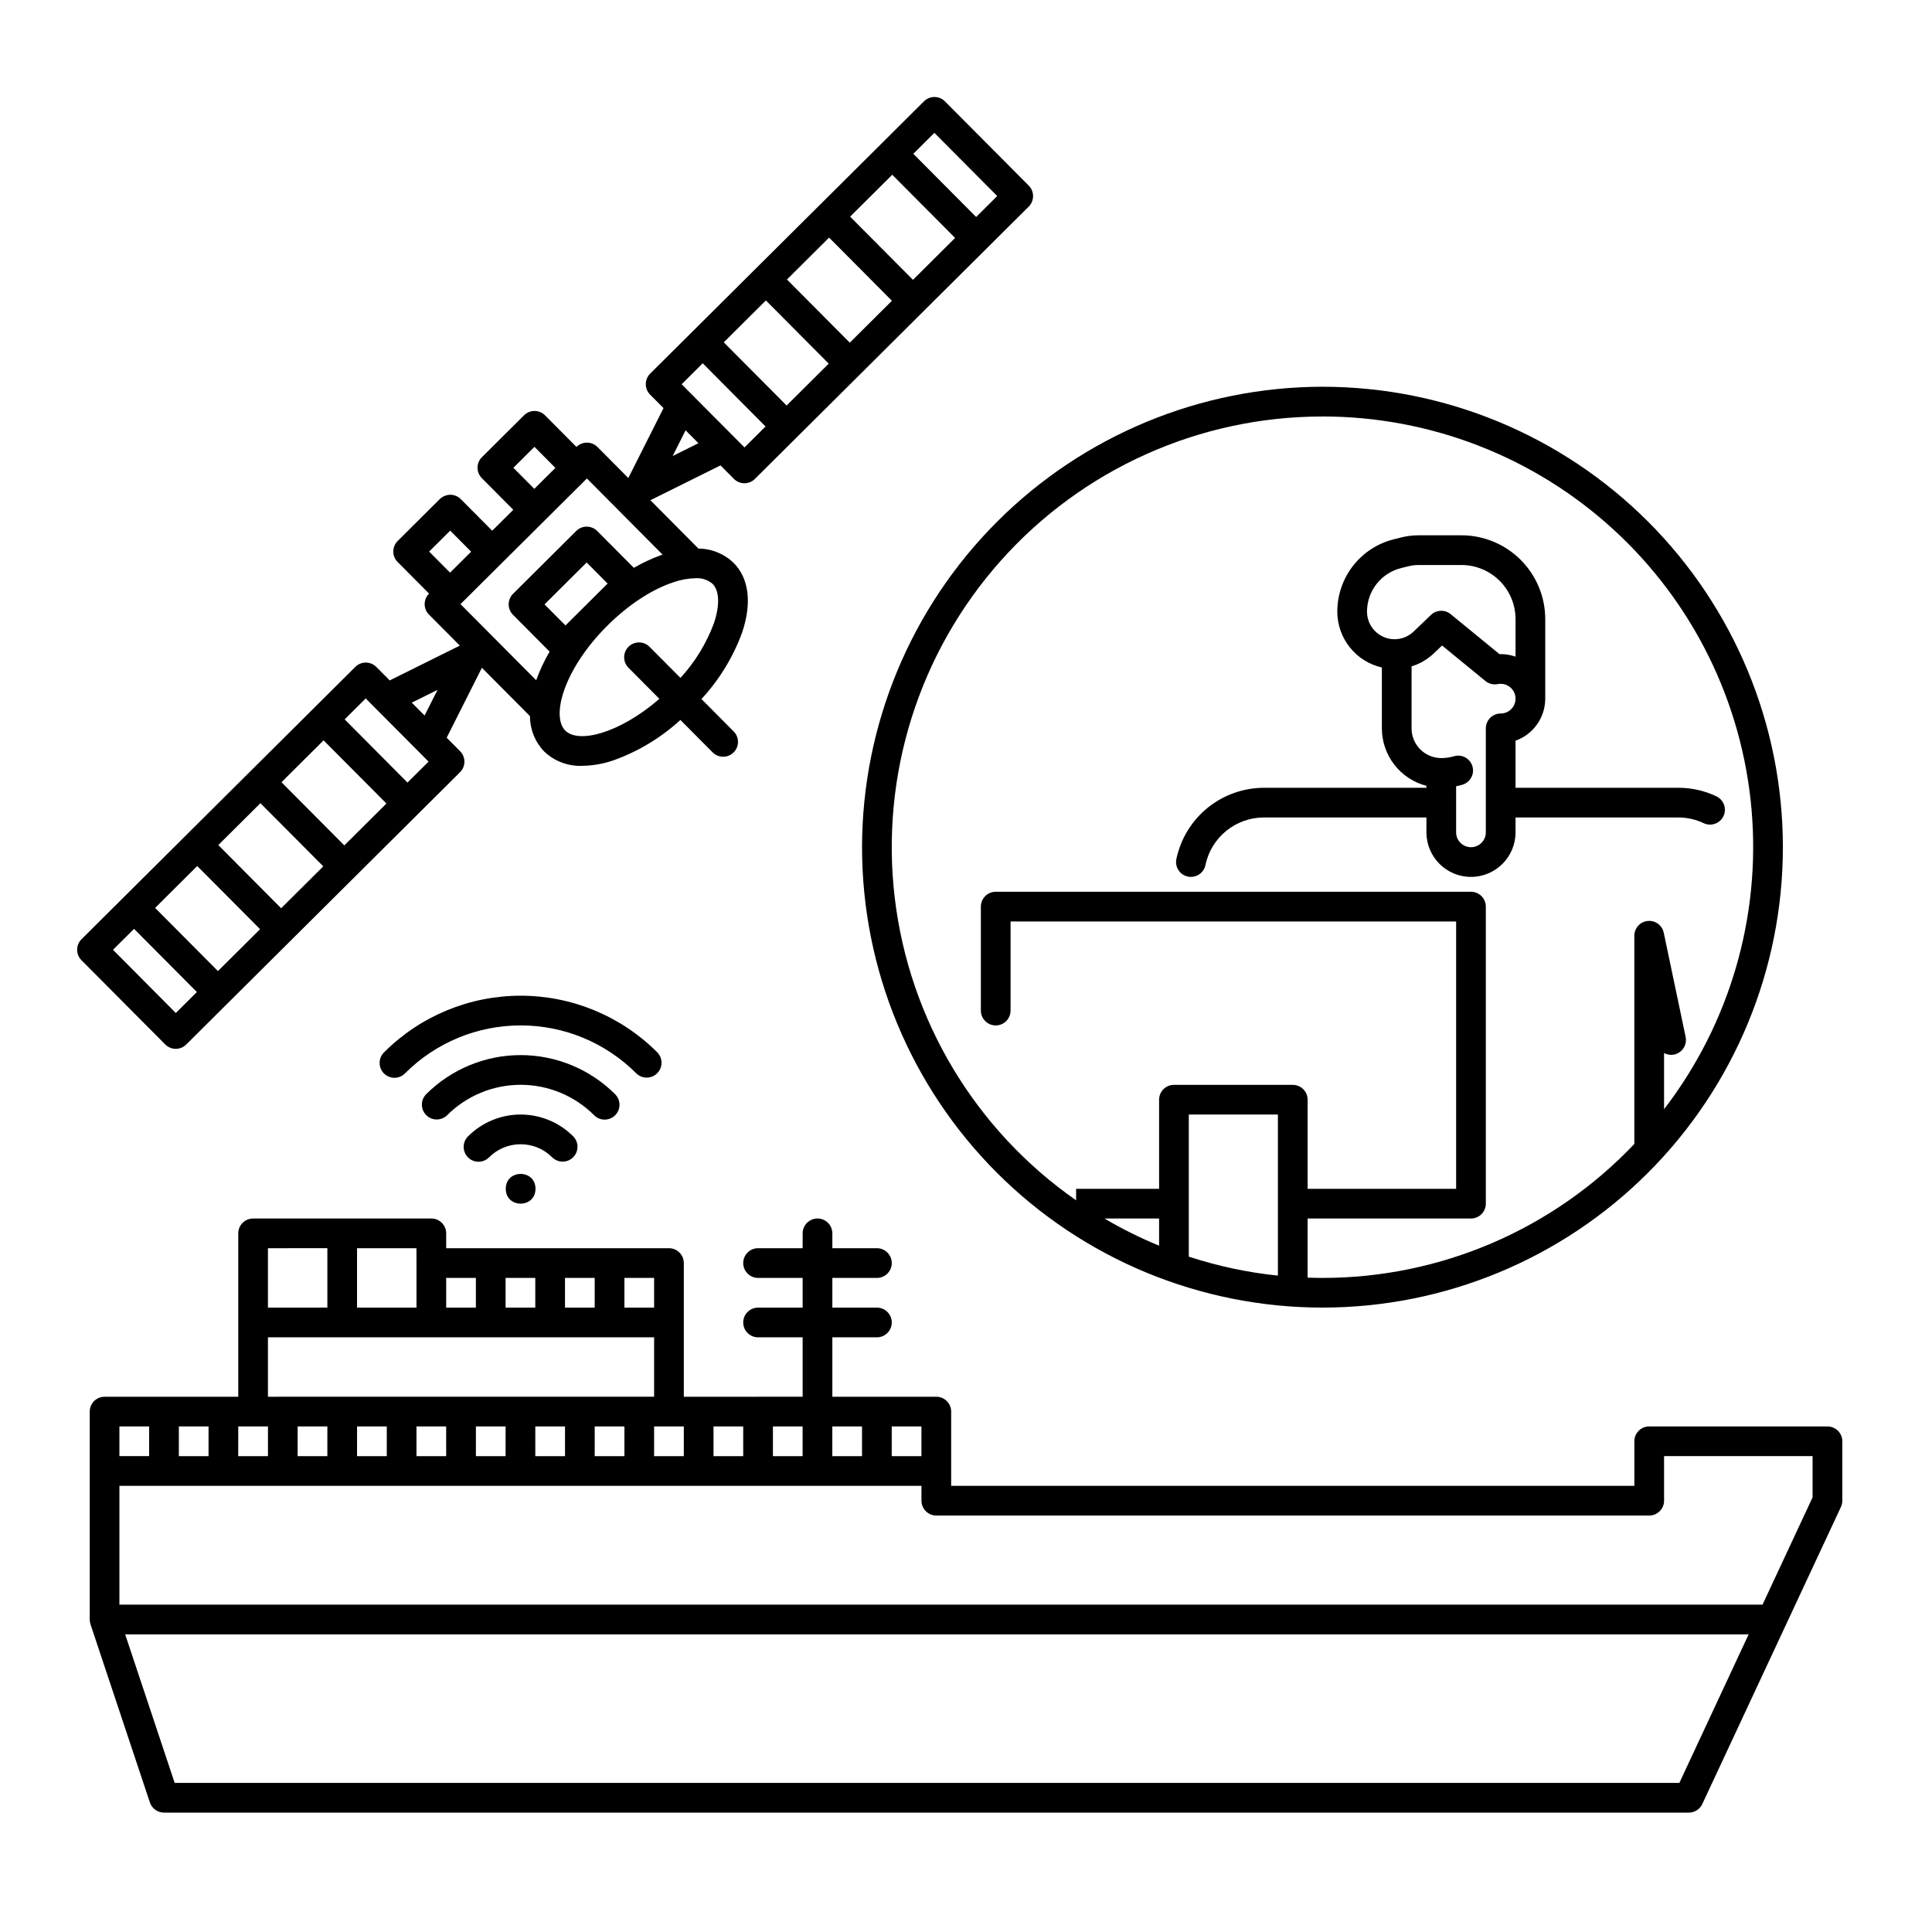
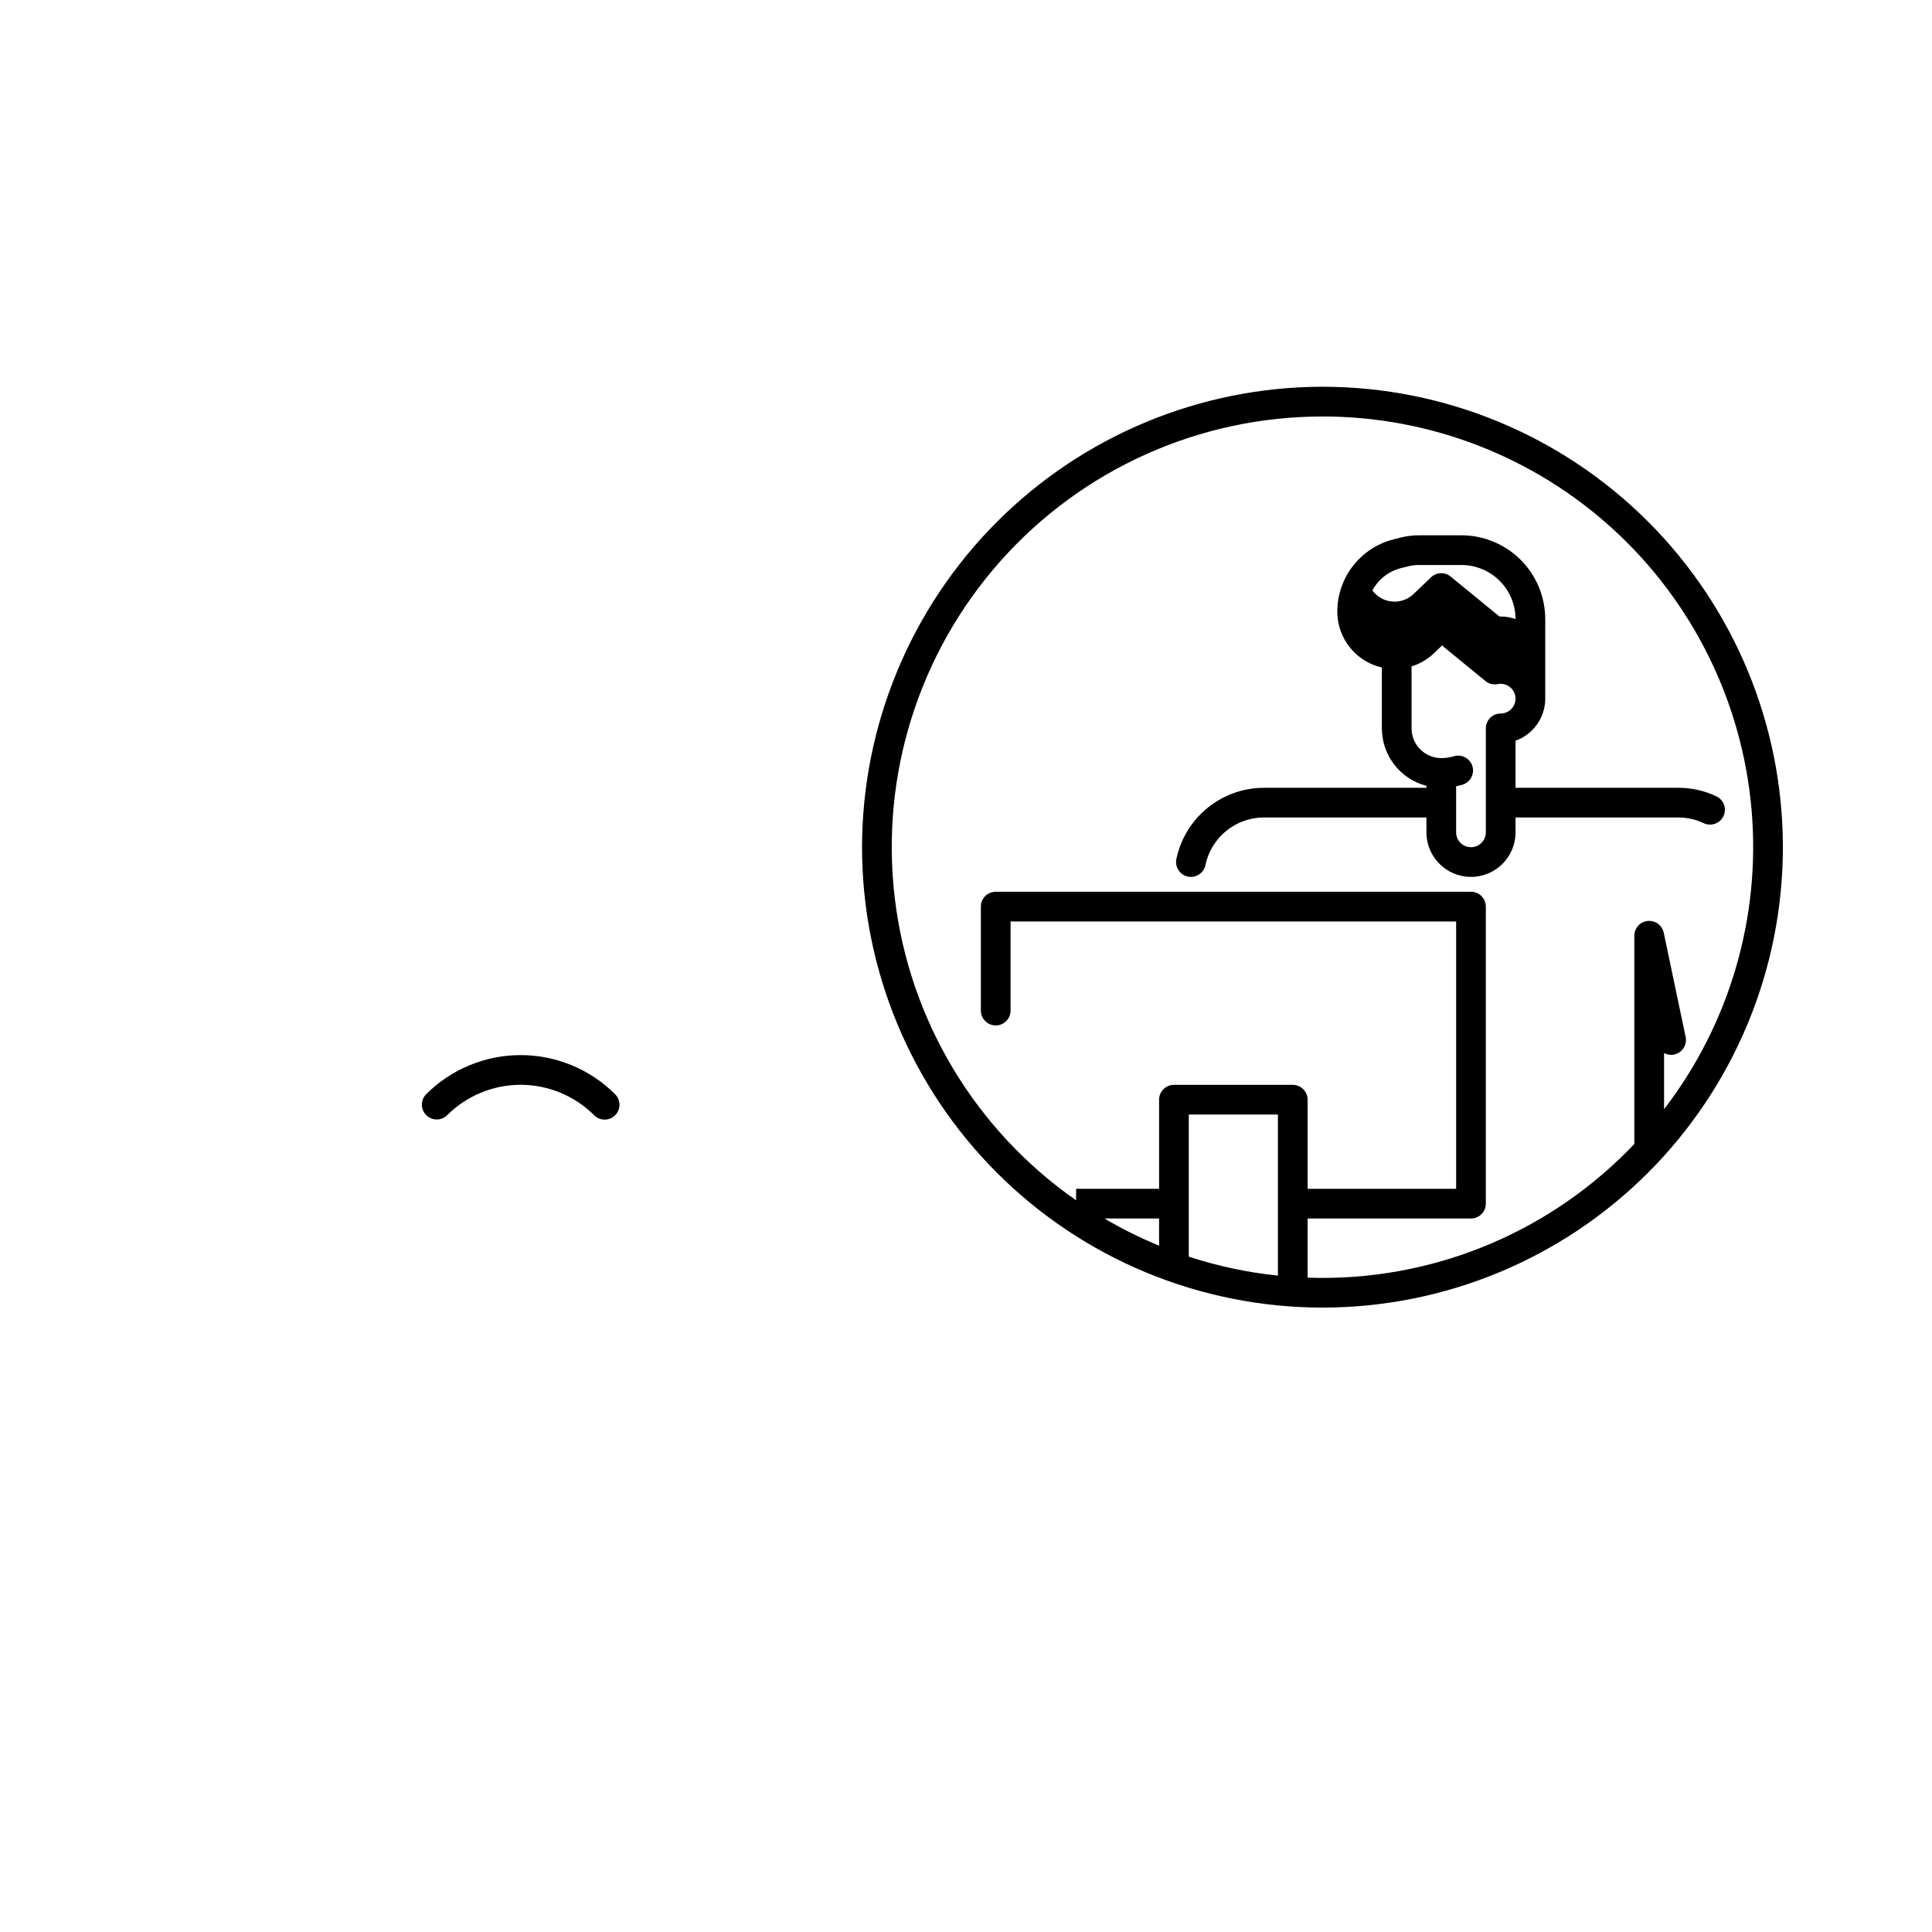
<svg xmlns="http://www.w3.org/2000/svg" fill="#000000" width="800px" height="800px" version="1.1" viewBox="144 144 512 512">
  <g>
-     <path d="m628.29 522.02h-47.234c-2.172 0-3.938 1.762-3.938 3.934v11.809h-181.05v-19.68c0-1.043-0.414-2.043-1.152-2.781-0.738-0.738-1.738-1.152-2.785-1.152h-27.551v-15.746h11.809c2.172 0 3.938-1.762 3.938-3.938 0-2.172-1.766-3.934-3.938-3.934h-11.809v-7.871h11.809c2.172 0 3.938-1.766 3.938-3.938s-1.766-3.938-3.938-3.938h-11.809v-3.938 0.004c0-2.176-1.762-3.938-3.938-3.938-2.172 0-3.934 1.762-3.934 3.938v3.938l-11.809-0.004c-2.176 0-3.938 1.766-3.938 3.938s1.762 3.938 3.938 3.938h11.809v7.871h-11.809c-2.176 0-3.938 1.762-3.938 3.934 0 2.176 1.762 3.938 3.938 3.938h11.809v15.742l-31.488 0.004v-35.426c0-1.043-0.414-2.047-1.152-2.781-0.738-0.738-1.742-1.156-2.785-1.156h-59.039v-3.938 0.004c0-1.043-0.414-2.047-1.152-2.785-0.738-0.738-1.738-1.152-2.785-1.152h-47.23c-2.176 0-3.938 1.762-3.938 3.938v43.297h-35.422c-2.176 0-3.938 1.762-3.938 3.934v55.105c0 0.422 0.066 0.844 0.195 1.246l15.742 47.23h0.004c0.535 1.609 2.043 2.691 3.738 2.691h404.1c1.531 0 2.922-0.887 3.566-2.273l36.734-78.719h0.004c0.242-0.523 0.367-1.09 0.367-1.664v-15.746c0-1.043-0.414-2.043-1.152-2.781-0.738-0.738-1.738-1.152-2.781-1.152zm-240.1 7.871h-7.871v-7.871h7.871zm-23.617 0v-7.871h7.871v7.871zm-15.742 0v-7.871h7.871v7.871zm-15.742 0v-7.871h7.871v7.871zm-15.742 0v-7.871h7.871v7.871zm-15.742 0v-7.871h7.871v7.871zm-15.742 0v-7.871h7.871v7.871zm-15.742 0v-7.871h7.871v7.871zm-78.719 0v-7.871h7.871v7.871zm15.742-7.871h7.871v7.871h-7.883zm15.742 0h7.871v7.871h-7.879zm15.742 0h7.871v7.871h-7.879zm15.742 0h7.871v7.871h-7.871zm62.977-31.488h-7.871v-7.871h7.871zm-23.617 0v-7.871h7.871v7.871zm-15.742 0v-7.871h7.871v7.871zm-7.871-7.871v7.871h-7.871v-7.871zm-15.742-3.938v11.809h-15.754v-15.746h15.742zm-23.617-3.938v15.742l-15.75 0.004v-15.746zm-15.75 23.617h102.34v15.742l-102.34 0.004zm-31.488 23.617v7.871h-7.875v-7.871zm405.53 94.465h-398.76l-13.117-39.363h430.24zm35.305-75.66-13.266 28.426h-435.44v-31.488h212.55v3.938c0 1.043 0.414 2.043 1.152 2.781 0.738 0.738 1.738 1.156 2.781 1.156h188.93c1.043 0 2.047-0.418 2.785-1.156 0.738-0.738 1.152-1.738 1.152-2.781v-11.809h39.359z" />
-     <path d="m190.57 421.95h0.012c1.039 0 2.035-0.41 2.773-1.145l72.559-72.164v-0.004c0.742-0.734 1.16-1.734 1.16-2.777 0.004-1.043-0.406-2.047-1.145-2.789l-3.551-3.57 9.328-18.531 12.742 12.809v0.004c0 3.484 1.344 6.832 3.746 9.348 2.711 2.598 6.363 3.981 10.117 3.82 2.824-0.047 5.629-0.539 8.301-1.469 6.551-2.352 12.57-5.984 17.703-10.688l8.41 8.457c0.723 0.797 1.742 1.262 2.816 1.289 1.074 0.027 2.113-0.383 2.875-1.141 0.762-0.758 1.18-1.797 1.16-2.871s-0.48-2.094-1.273-2.82l-8.41-8.457c4.727-5.109 8.395-11.109 10.785-17.645 2.621-7.789 1.82-14.332-2.25-18.426l-0.004-0.004c-2.504-2.418-5.848-3.777-9.328-3.797l-12.734-12.816 18.578-9.227 3.551 3.57c0.734 0.742 1.734 1.16 2.777 1.16h0.012c1.043 0 2.039-0.41 2.777-1.145l72.559-72.164c0.742-0.738 1.156-1.738 1.16-2.781 0.004-1.043-0.41-2.047-1.145-2.785l-22.207-22.328c-0.734-0.738-1.734-1.156-2.777-1.16h-0.012c-1.039 0-2.035 0.414-2.773 1.148l-72.559 72.164c-0.742 0.734-1.16 1.734-1.16 2.777-0.004 1.047 0.406 2.047 1.145 2.789l3.551 3.57-9.328 18.527-8.172-8.219c-0.738-0.742-1.738-1.16-2.781-1.16h-0.012c-1.039 0-2.035 0.41-2.773 1.145l-8.328-8.375h-0.004c-1.531-1.543-4.023-1.547-5.562-0.016l-11.164 11.102c-1.543 1.535-1.547 4.027-0.016 5.566l8.328 8.375-5.582 5.551-8.328-8.371c-0.738-0.742-1.738-1.16-2.781-1.16-1.039 0.016-2.035 0.426-2.785 1.145l-11.16 11.102h-0.004c-0.738 0.738-1.156 1.738-1.16 2.781-0.004 1.043 0.41 2.047 1.145 2.785l8.328 8.371v0.004c-0.742 0.734-1.156 1.734-1.16 2.777-0.004 1.047 0.406 2.047 1.145 2.789l8.176 8.219-18.578 9.227-3.551-3.57c-0.738-0.742-1.738-1.156-2.781-1.16h-0.012c-1.039 0-2.035 0.41-2.773 1.145l-72.562 72.168c-0.742 0.734-1.16 1.734-1.16 2.777-0.004 1.047 0.406 2.047 1.145 2.789l22.203 22.324c0.738 0.742 1.738 1.156 2.781 1.16zm156.4-198.33 16.652 16.746-11.164 11.102-16.652-16.746zm16.746-16.656 16.652 16.742-11.164 11.105-16.652-16.742zm16.742-16.652 16.652 16.746-11.16 11.102-16.656-16.746zm11.164-11.102 16.652 16.742-5.582 5.551-16.652-16.742zm-61.395 61.062 16.652 16.75-5.582 5.551-8.324-8.371-8.328-8.371zm-7.965 24.574 3.43-6.809 3.402 3.418zm-36.629-2.43 5.551 5.582-5.582 5.551-5.551-5.582zm8.223 47.336-5.551-5.582 11.164-11.102 5.551 5.582zm39.367-0.66c-1.992 5.383-5.012 10.328-8.895 14.559l-8.227-8.27c-1.535-1.516-4.004-1.508-5.535 0.012-1.527 1.523-1.547 3.992-0.043 5.539l8.223 8.266c-10.402 9.035-21.375 12-24.969 8.387-1.805-1.816-1.945-5.691-0.371-10.367 1.93-5.734 6.043-11.926 11.578-17.438 5.539-5.508 11.754-9.586 17.5-11.484 1.863-0.652 3.816-1.012 5.789-1.059 1.66-0.125 3.305 0.41 4.574 1.488 1.809 1.816 1.945 5.691 0.375 10.367zm-13.637-18.121c-2.641 0.926-5.188 2.102-7.606 3.512l-9.707-9.762c-0.738-0.738-1.738-1.156-2.781-1.16h-0.012c-1.039 0-2.039 0.414-2.773 1.148l-16.742 16.652h-0.004c-0.738 0.734-1.156 1.734-1.16 2.781-0.004 1.043 0.41 2.043 1.145 2.785l9.707 9.762h0.004c-1.426 2.41-2.617 4.949-3.559 7.586l-20.062-20.172 33.5-33.301zm-56.281-6.352 5.551 5.582-5.582 5.551-5.551-5.582zm-67.035 88.883 16.652 16.742-11.164 11.102-16.652-16.742zm16.742-16.652 16.66 16.742-11.168 11.102-16.652-16.746zm16.742-16.652 16.652 16.746-11.16 11.098-16.652-16.746zm30.199-13.383-3.43 6.809-3.398-3.418zm-19.039 2.277 8.371 8.418 5.512 5.535 2.773 2.789-5.582 5.551-16.648-16.742zm-61.391 61.066 16.652 16.742-5.582 5.551-16.648-16.746z" />
    <path d="m372.45 368.51c0 32.359 12.855 63.395 35.738 86.277 22.883 22.883 53.918 35.738 86.277 35.738 32.363 0 63.398-12.855 86.281-35.738 22.883-22.883 35.738-53.918 35.738-86.277 0-32.363-12.855-63.398-35.738-86.281-22.883-22.883-53.918-35.738-86.281-35.738-32.348 0.039-63.363 12.906-86.238 35.781-22.871 22.875-35.738 53.887-35.777 86.238zm110.21 113.54c-8.031-0.828-15.945-2.516-23.617-5.027v-37.66h23.617zm-31.488-7.93c-4.996-2.055-9.836-4.465-14.488-7.207h14.488zm43.293-219.75c28.551-0.016 56.07 10.672 77.121 29.957 21.055 19.285 34.109 45.762 36.594 74.203 2.481 28.441-5.789 56.781-23.184 79.422v-14.879c1.348 0.727 2.996 0.605 4.223-0.312 1.227-0.918 1.809-2.465 1.496-3.961l-5.805-27.625h-0.004c-0.414-1.977-2.25-3.316-4.258-3.109-2.008 0.207-3.531 1.898-3.531 3.918v55.172c-21.508 22.68-51.395 35.516-82.652 35.504-1.316 0-2.629-0.031-3.938-0.074l0.004-15.672h43.297c1.043 0 2.043-0.414 2.781-1.152 0.738-0.738 1.152-1.738 1.152-2.781v-78.723c0-1.043-0.414-2.043-1.152-2.781-0.738-0.738-1.738-1.152-2.781-1.152h-125.95c-2.176 0-3.938 1.762-3.938 3.934v27.551c0 2.176 1.762 3.938 3.938 3.938 2.172 0 3.934-1.762 3.934-3.938v-23.613h118.08v70.848h-39.359v-23.617c0-1.043-0.414-2.043-1.152-2.781s-1.742-1.152-2.785-1.152h-31.488c-2.172 0-3.934 1.762-3.934 3.934v23.617h-21.996v3.043c-26.746-18.645-44.238-47.84-48.066-80.215-3.824-32.379 6.379-64.848 28.043-89.211 21.664-24.363 52.711-38.301 85.312-38.289z" />
-     <path d="m458.79 376.3c1.02 0.219 2.086 0.02 2.961-0.551 0.875-0.57 1.488-1.465 1.699-2.488l0.035-0.172h0.004c0.77-3.516 2.715-6.664 5.512-8.926 2.801-2.266 6.285-3.508 9.887-3.523h43.129v3.938c0 6.523 5.285 11.809 11.809 11.809 6.519 0 11.809-5.285 11.809-11.809v-3.938h43.129c2.328-0.004 4.625 0.512 6.731 1.512 1.961 0.93 4.309 0.094 5.242-1.871 0.93-1.965 0.09-4.312-1.871-5.242-3.156-1.5-6.609-2.277-10.102-2.269h-43.129v-12.48c4.711-1.676 7.863-6.133 7.871-11.137v-21.094c-0.008-5.887-2.348-11.531-6.512-15.691-4.16-4.16-9.805-6.504-15.688-6.508h-11.277c-1.617-0.004-3.231 0.195-4.797 0.59l-1.832 0.461c-4.289 1.062-8.094 3.531-10.812 7.012s-4.191 7.769-4.188 12.188c0.008 3.438 1.176 6.769 3.32 9.453 2.144 2.688 5.137 4.566 8.488 5.332v16.133c0.008 3.484 1.168 6.871 3.305 9.625 2.137 2.758 5.129 4.727 8.504 5.598v0.52h-43.129c-5.398 0.027-10.629 1.891-14.828 5.285-4.199 3.398-7.113 8.121-8.266 13.398l-0.039 0.188v-0.004c-0.449 2.129 0.91 4.215 3.035 4.664zm47.48-70.191c-0.004-5.477 3.727-10.246 9.039-11.562l1.844-0.465c0.941-0.234 1.906-0.352 2.875-0.352h11.277c3.797 0.004 7.438 1.516 10.125 4.199 2.688 2.688 4.195 6.328 4.203 10.129v9.965-0.004c-1.266-0.445-2.598-0.676-3.938-0.672h-0.324l-12.926-10.586v-0.004c-1.539-1.262-3.777-1.176-5.215 0.199l-4.609 4.414c-0.68 0.645-1.473 1.156-2.34 1.508-0.859 0.348-1.781 0.523-2.711 0.523-4.023-0.004-7.289-3.266-7.301-7.293zm11.809 30.918v-16.434c0.387-0.121 0.77-0.246 1.145-0.398h0.004c1.793-0.723 3.434-1.785 4.832-3.121l2.098-2.008 11.492 9.41v0.004c0.906 0.738 2.094 1.039 3.246 0.816 0.262-0.055 0.531-0.078 0.801-0.078 2.172 0 3.938 1.762 3.938 3.934 0 2.176-1.766 3.938-3.938 3.938-2.176 0-3.938 1.762-3.938 3.938v27.551c0 2.176-1.762 3.938-3.934 3.938-2.176 0-3.938-1.762-3.938-3.938v-12.211c0.566-0.113 1.125-0.246 1.672-0.41 2.082-0.625 3.269-2.816 2.644-4.898-0.621-2.086-2.816-3.269-4.898-2.644-1.09 0.324-2.219 0.484-3.356 0.484-4.344-0.004-7.867-3.527-7.871-7.871z" />
-     <path d="m285.91 459.04c0 5.246-7.875 5.246-7.875 0 0-5.25 7.875-5.25 7.875 0" />
-     <path d="m295.89 450.69c0.738-0.738 1.152-1.738 1.152-2.781 0-1.047-0.414-2.047-1.152-2.785-3.691-3.691-8.695-5.762-13.914-5.762-5.223 0-10.227 2.07-13.918 5.762-0.75 0.734-1.176 1.742-1.184 2.793-0.004 1.051 0.41 2.062 1.152 2.805 0.742 0.742 1.754 1.16 2.805 1.152 1.051-0.004 2.059-0.43 2.793-1.184 2.215-2.215 5.219-3.457 8.352-3.457 3.129 0 6.133 1.242 8.348 3.457 1.539 1.539 4.031 1.539 5.566 0z" />
+     <path d="m458.79 376.3c1.02 0.219 2.086 0.02 2.961-0.551 0.875-0.57 1.488-1.465 1.699-2.488l0.035-0.172h0.004c0.77-3.516 2.715-6.664 5.512-8.926 2.801-2.266 6.285-3.508 9.887-3.523h43.129v3.938c0 6.523 5.285 11.809 11.809 11.809 6.519 0 11.809-5.285 11.809-11.809v-3.938h43.129c2.328-0.004 4.625 0.512 6.731 1.512 1.961 0.93 4.309 0.094 5.242-1.871 0.93-1.965 0.09-4.312-1.871-5.242-3.156-1.5-6.609-2.277-10.102-2.269h-43.129v-12.48c4.711-1.676 7.863-6.133 7.871-11.137v-21.094c-0.008-5.887-2.348-11.531-6.512-15.691-4.16-4.16-9.805-6.504-15.688-6.508h-11.277c-1.617-0.004-3.231 0.195-4.797 0.59l-1.832 0.461c-4.289 1.062-8.094 3.531-10.812 7.012s-4.191 7.769-4.188 12.188c0.008 3.438 1.176 6.769 3.32 9.453 2.144 2.688 5.137 4.566 8.488 5.332v16.133c0.008 3.484 1.168 6.871 3.305 9.625 2.137 2.758 5.129 4.727 8.504 5.598v0.52h-43.129c-5.398 0.027-10.629 1.891-14.828 5.285-4.199 3.398-7.113 8.121-8.266 13.398l-0.039 0.188v-0.004c-0.449 2.129 0.91 4.215 3.035 4.664zm47.48-70.191c-0.004-5.477 3.727-10.246 9.039-11.562l1.844-0.465c0.941-0.234 1.906-0.352 2.875-0.352h11.277c3.797 0.004 7.438 1.516 10.125 4.199 2.688 2.688 4.195 6.328 4.203 10.129c-1.266-0.445-2.598-0.676-3.938-0.672h-0.324l-12.926-10.586v-0.004c-1.539-1.262-3.777-1.176-5.215 0.199l-4.609 4.414c-0.68 0.645-1.473 1.156-2.34 1.508-0.859 0.348-1.781 0.523-2.711 0.523-4.023-0.004-7.289-3.266-7.301-7.293zm11.809 30.918v-16.434c0.387-0.121 0.77-0.246 1.145-0.398h0.004c1.793-0.723 3.434-1.785 4.832-3.121l2.098-2.008 11.492 9.41v0.004c0.906 0.738 2.094 1.039 3.246 0.816 0.262-0.055 0.531-0.078 0.801-0.078 2.172 0 3.938 1.762 3.938 3.934 0 2.176-1.766 3.938-3.938 3.938-2.176 0-3.938 1.762-3.938 3.938v27.551c0 2.176-1.762 3.938-3.934 3.938-2.176 0-3.938-1.762-3.938-3.938v-12.211c0.566-0.113 1.125-0.246 1.672-0.41 2.082-0.625 3.269-2.816 2.644-4.898-0.621-2.086-2.816-3.269-4.898-2.644-1.09 0.324-2.219 0.484-3.356 0.484-4.344-0.004-7.867-3.527-7.871-7.871z" />
    <path d="m304.24 440.71c1.594 0 3.027-0.961 3.637-2.43 0.609-1.473 0.273-3.164-0.855-4.293-6.641-6.641-15.652-10.375-25.047-10.375-9.395 0-18.406 3.734-25.047 10.375-1.508 1.543-1.496 4.012 0.027 5.535 1.527 1.527 3.996 1.539 5.535 0.031 5.168-5.164 12.176-8.07 19.484-8.07 7.309 0 14.316 2.906 19.484 8.07 0.738 0.742 1.738 1.156 2.781 1.156z" />
-     <path d="m315.38 429.58c1.59 0 3.027-0.961 3.637-2.43 0.609-1.473 0.27-3.164-0.855-4.293-9.594-9.594-22.609-14.984-36.18-14.984-13.57 0-26.586 5.391-36.18 14.984-0.762 0.734-1.195 1.742-1.203 2.797-0.008 1.059 0.406 2.074 1.152 2.82s1.762 1.16 2.816 1.152c1.059-0.012 2.066-0.441 2.797-1.203 8.121-8.121 19.133-12.68 30.617-12.68 11.484 0 22.496 4.559 30.613 12.68 0.738 0.738 1.742 1.156 2.785 1.156z" />
  </g>
</svg>